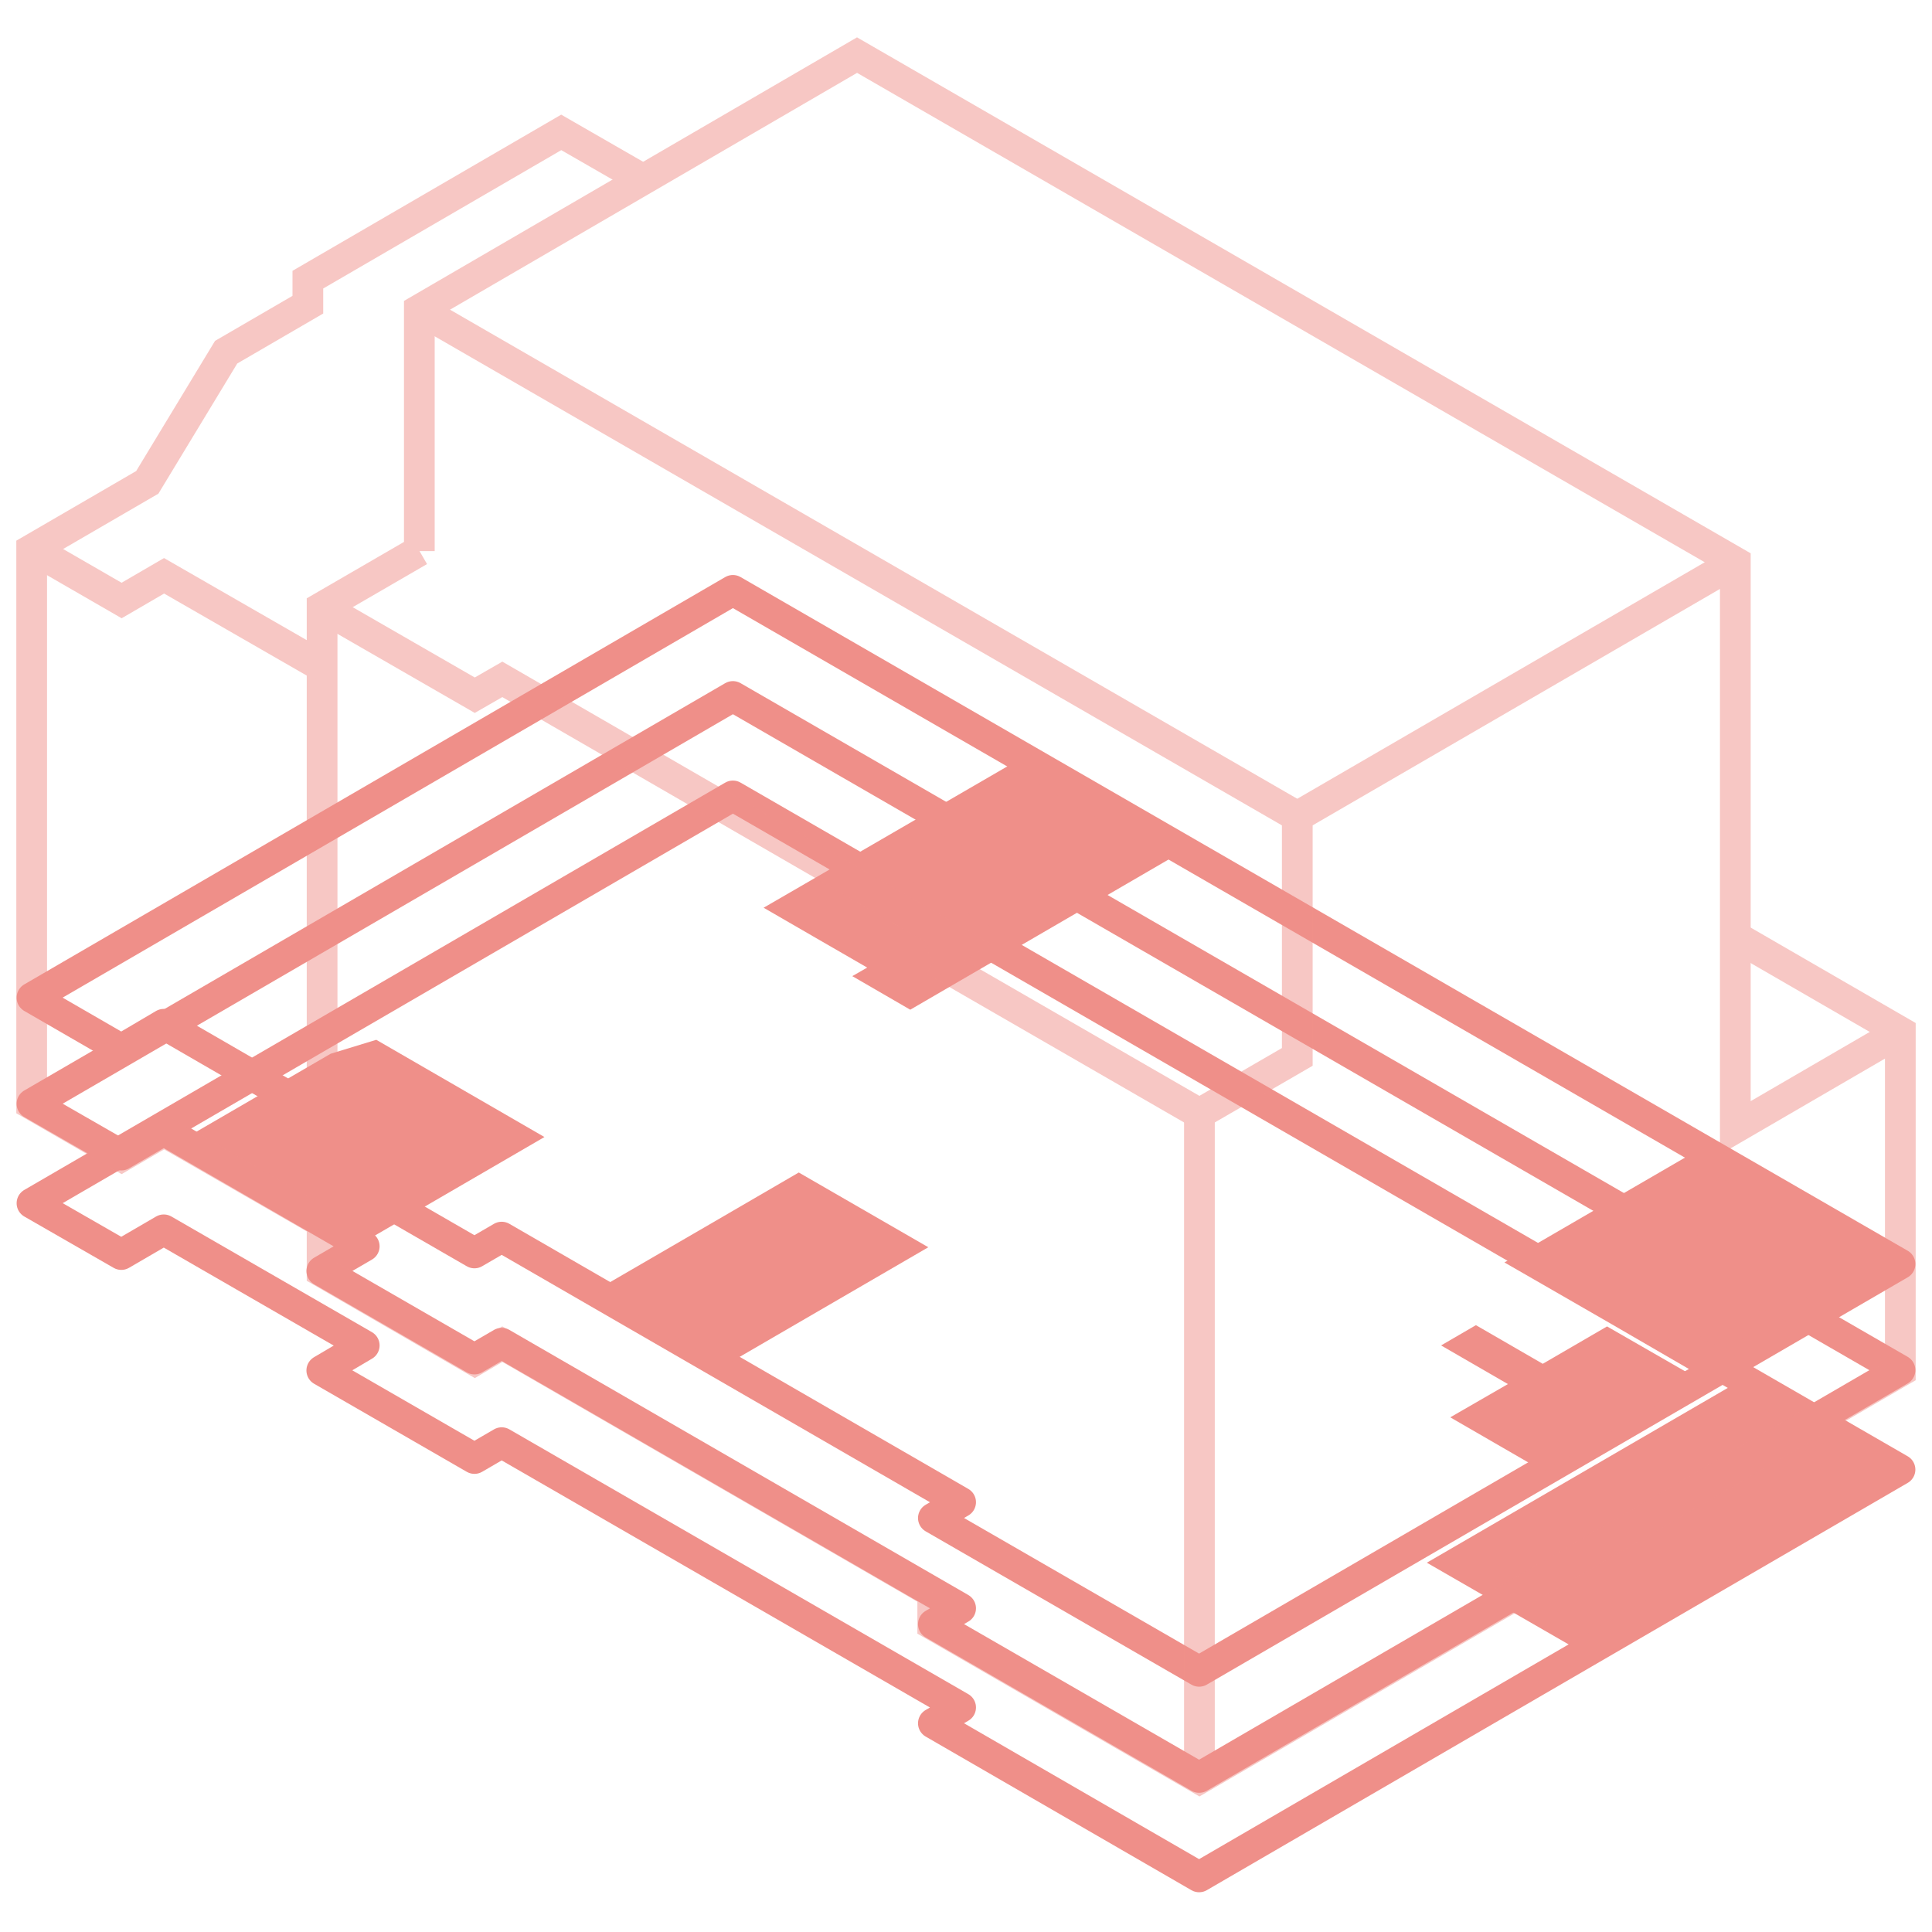
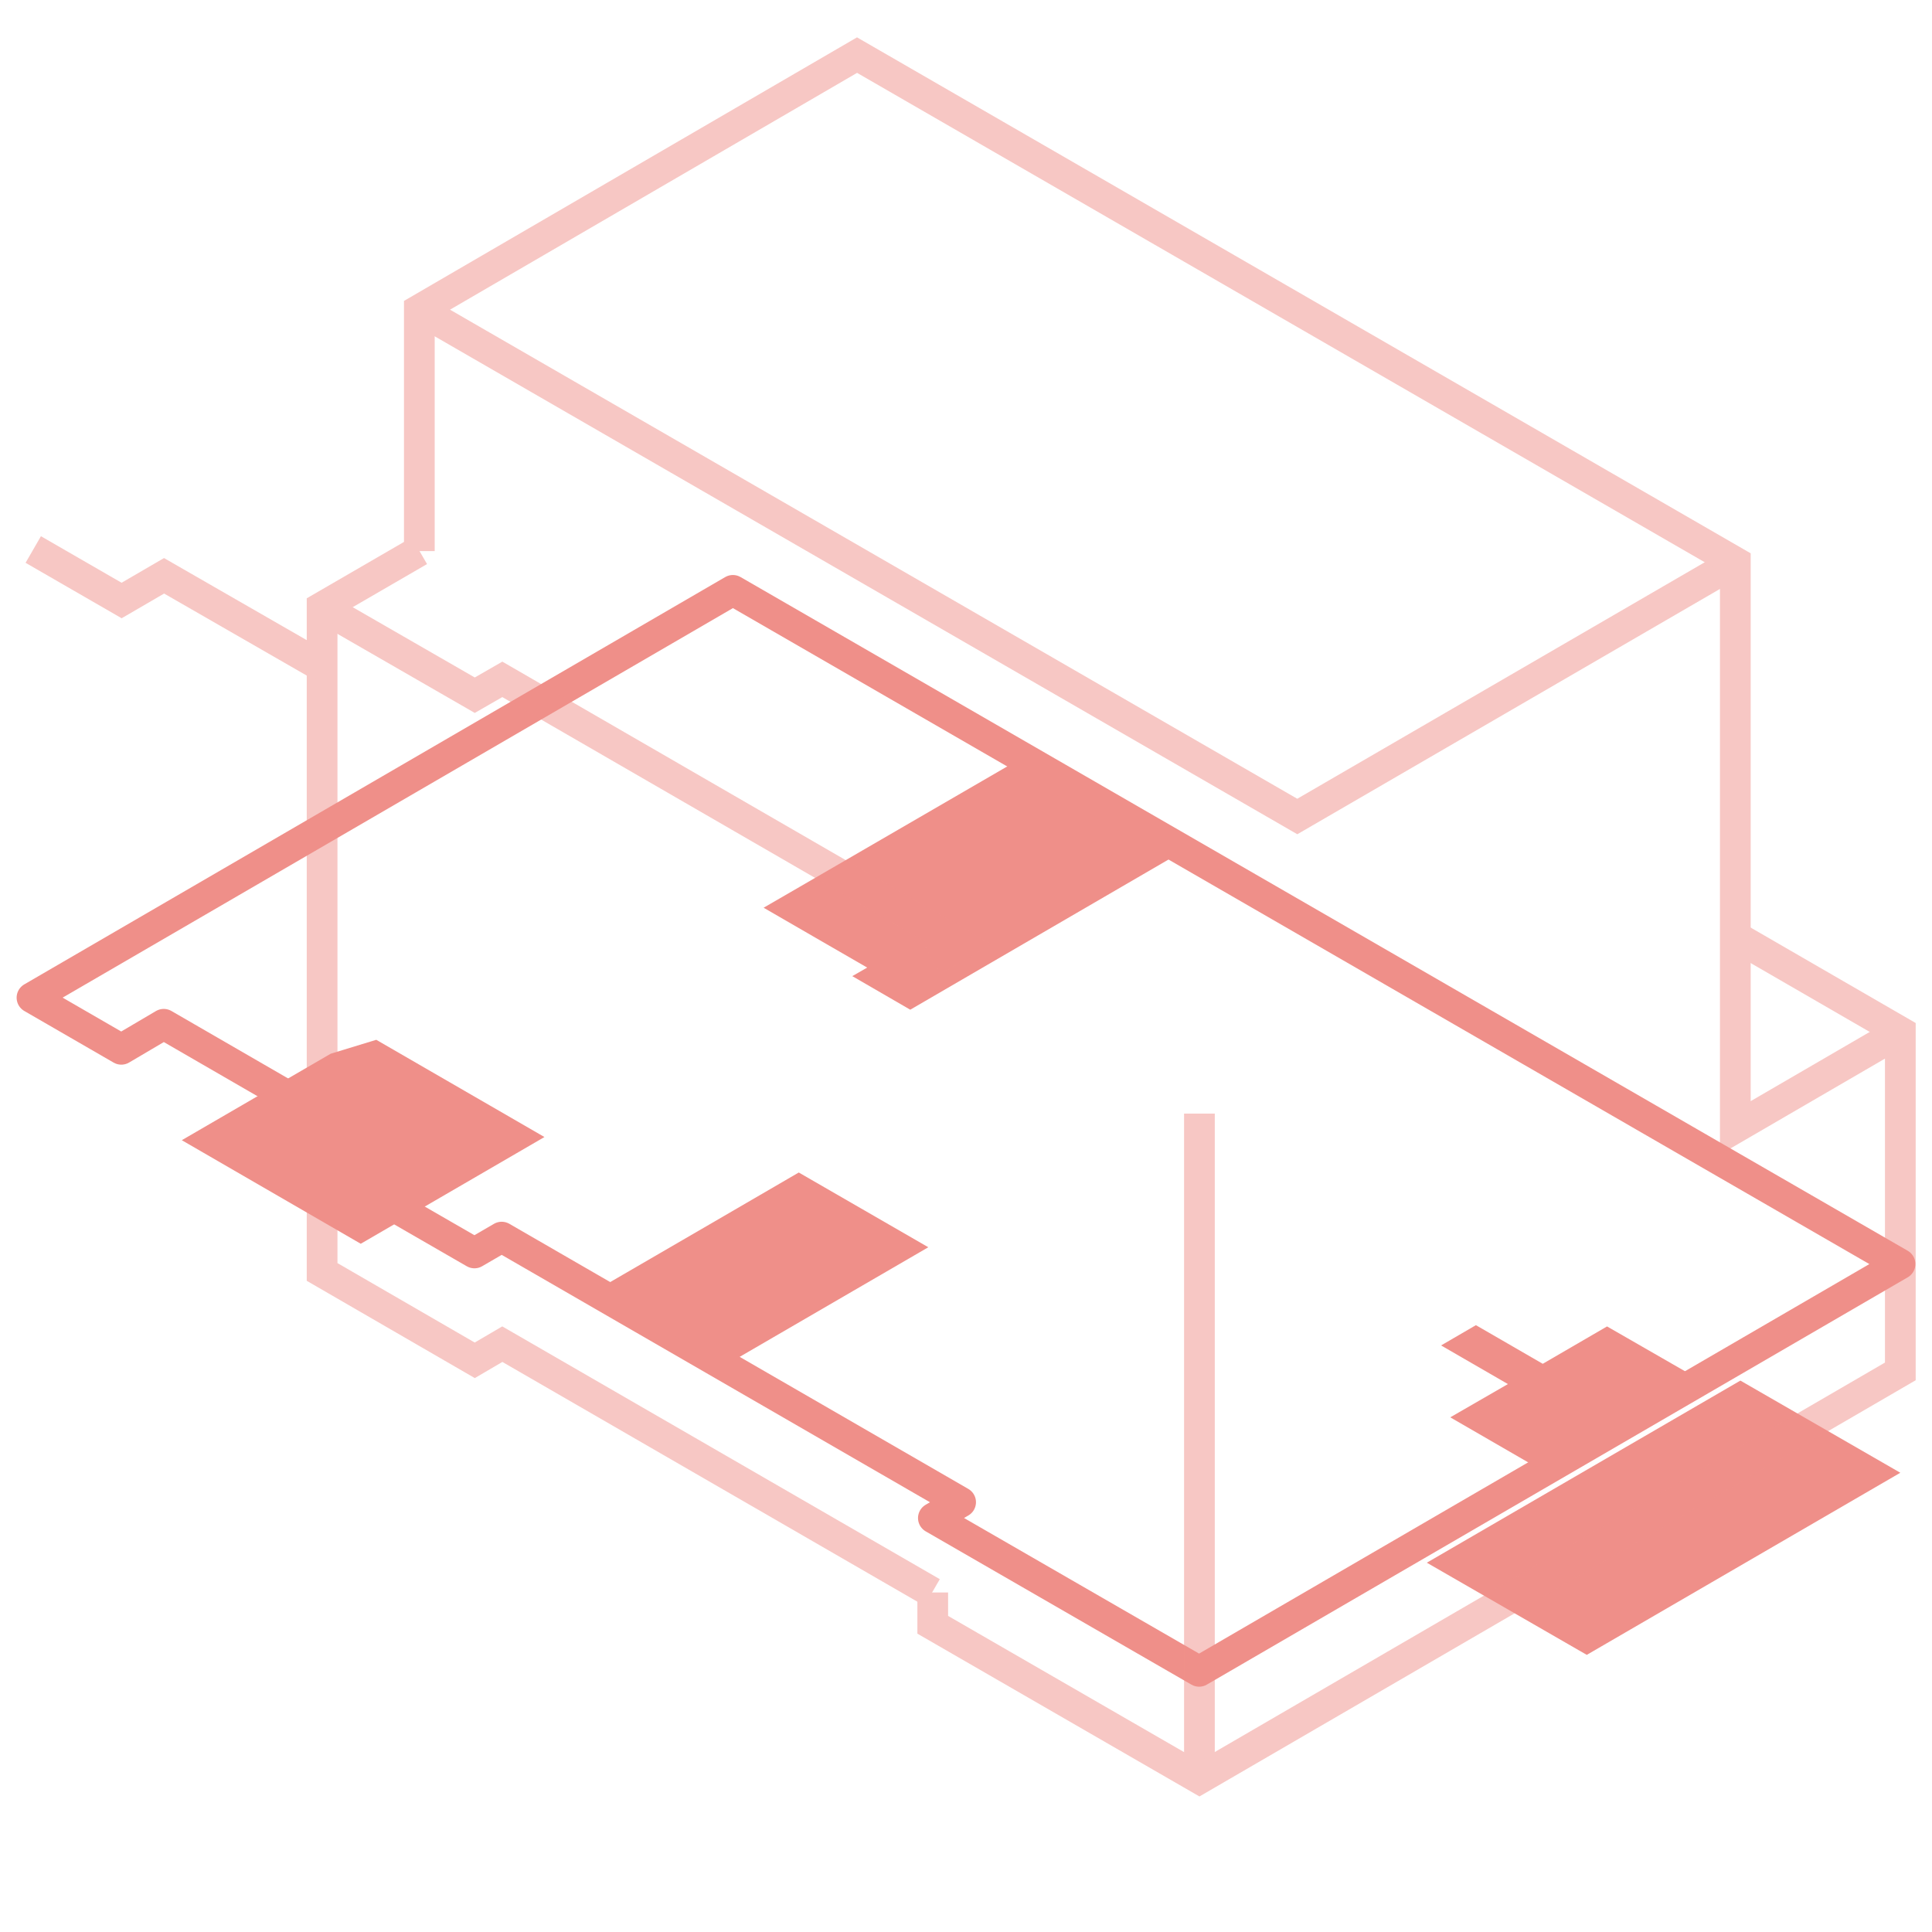
<svg xmlns="http://www.w3.org/2000/svg" id="Floorplan" viewBox="0 0 61 61">
  <defs>
    <style>.cls-1{fill:#ef8f89;}.cls-2,.cls-4{fill:none;stroke:#ef8f89;stroke-width:0.97px;}.cls-2{stroke-linejoin:round;}.cls-3{opacity:0.5;}.cls-4{stroke-miterlimit:10;}</style>
  </defs>
  <polygon class="cls-1" points="37.39 26.85 28.74 31.88 26.91 30.82 27.38 30.55 25.77 29.62 24.11 28.66 25.25 28 28.37 26.19 32.3 23.91 37.39 26.85" />
-   <polygon class="cls-1" points="60 39.9 53.8 43.5 50.87 41.8 48.37 40.36 47.5 39.86 53.7 36.26 60 39.9" />
  <polygon class="cls-2" points="59.99 39.91 37.86 52.77 29.47 47.93 30.33 47.43 15.84 39.06 14.98 39.56 10.16 36.78 11.5 36 5.17 32.34 3.83 33.13 1.01 31.5 23.14 18.64 59.99 39.91" />
  <polygon class="cls-1" points="11.88 32.83 17.19 35.9 11.39 39.27 5.74 36 10.44 33.27 11.88 32.83" />
-   <polygon class="cls-2" points="59.99 43.26 37.86 56.12 29.47 51.28 30.33 50.78 15.84 42.41 14.98 42.91 10.16 40.13 11.5 39.35 5.17 35.69 3.83 36.47 1.01 34.85 23.14 21.99 59.99 43.26" />
  <polygon class="cls-1" points="60 46.5 50.1 52.25 45.05 49.34 54.95 43.59 60 46.5" />
-   <polygon class="cls-2" points="59.99 46.4 37.86 59.26 29.47 54.41 30.33 53.91 15.84 45.55 14.98 46.05 10.16 43.27 11.5 42.48 5.17 38.83 3.83 39.61 1.01 37.99 23.14 25.13 59.99 46.4" />
  <polygon class="cls-1" points="53.68 43.57 48.73 46.45 45.79 44.75 47.61 43.7 45.5 42.48 46.6 41.84 48.71 43.06 50.74 41.88 53.68 43.57" />
  <polygon class="cls-1" points="29.31 39.38 22.89 43.11 18.8 40.75 22.4 38.66 25.22 37.02 29.31 39.38" />
  <g class="cls-3">
    <polyline class="cls-4" points="13.26 9.79 40.96 25.78 54.76 17.77" />
    <line class="cls-4" x1="37.87" y1="56.15" x2="37.87" y2="35.16" />
-     <polyline class="cls-4" points="29.5 30.33 37.87 35.16 40.96 33.37 40.96 25.82" />
    <polyline class="cls-4" points="29.45 50.28 29.45 51.3 37.87 56.16 60 43.3 60 32.58 54.83 29.59" />
    <polyline class="cls-4" points="10.18 19.18 14.99 21.95 15.86 21.45 30.34 29.82 29.45 30.33" />
    <polyline class="cls-4" points="13.24 17.39 10.17 19.17 10.17 40.16 14.99 42.95 15.86 42.44 29.43 50.28" />
    <polyline class="cls-4" points="13.24 17.4 13.24 9.78 27.06 1.74 54.79 17.75 54.79 35.61 59.95 32.61" />
-     <polyline class="cls-4" points="10.17 38.6 5.18 35.73 3.84 36.51 1 34.87 1 17.35 4.65 15.23 7.14 11.12 9.72 9.62 9.72 8.83 17.72 4.18 20.31 5.67" />
    <polyline class="cls-4" points="1.05 17.35 3.84 18.96 5.18 18.18 10.17 21.05" />
  </g>
</svg>